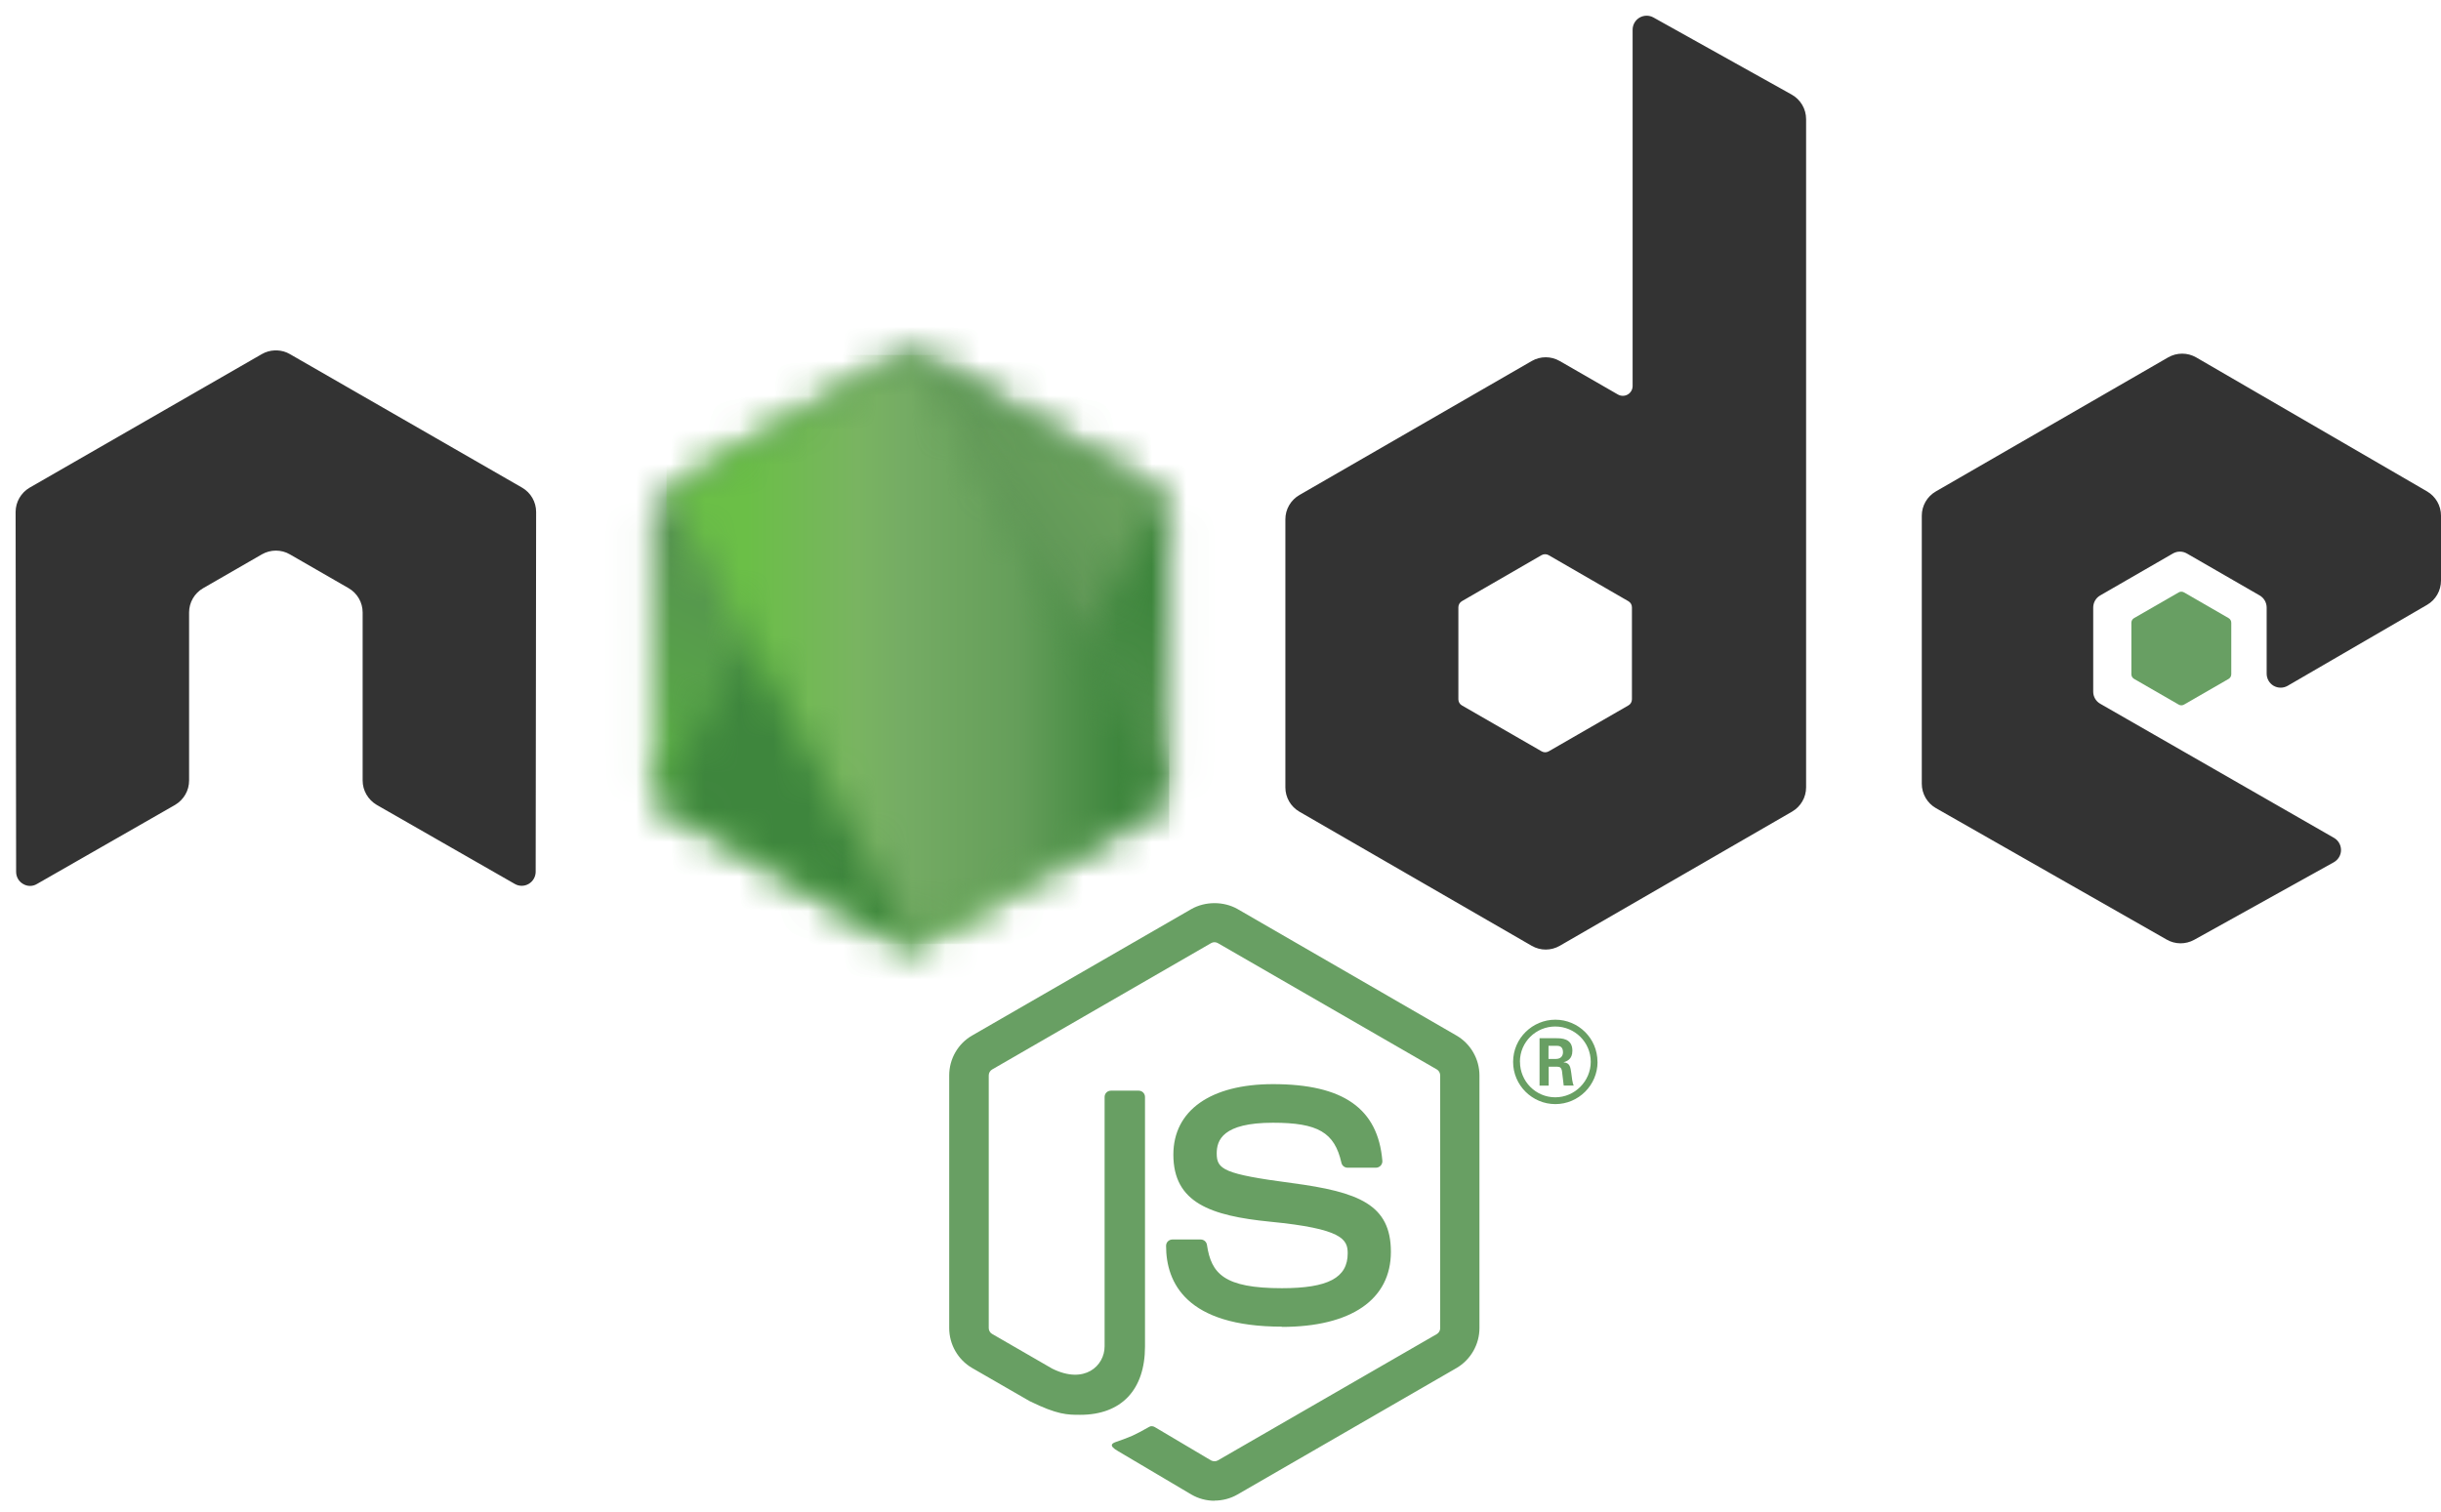
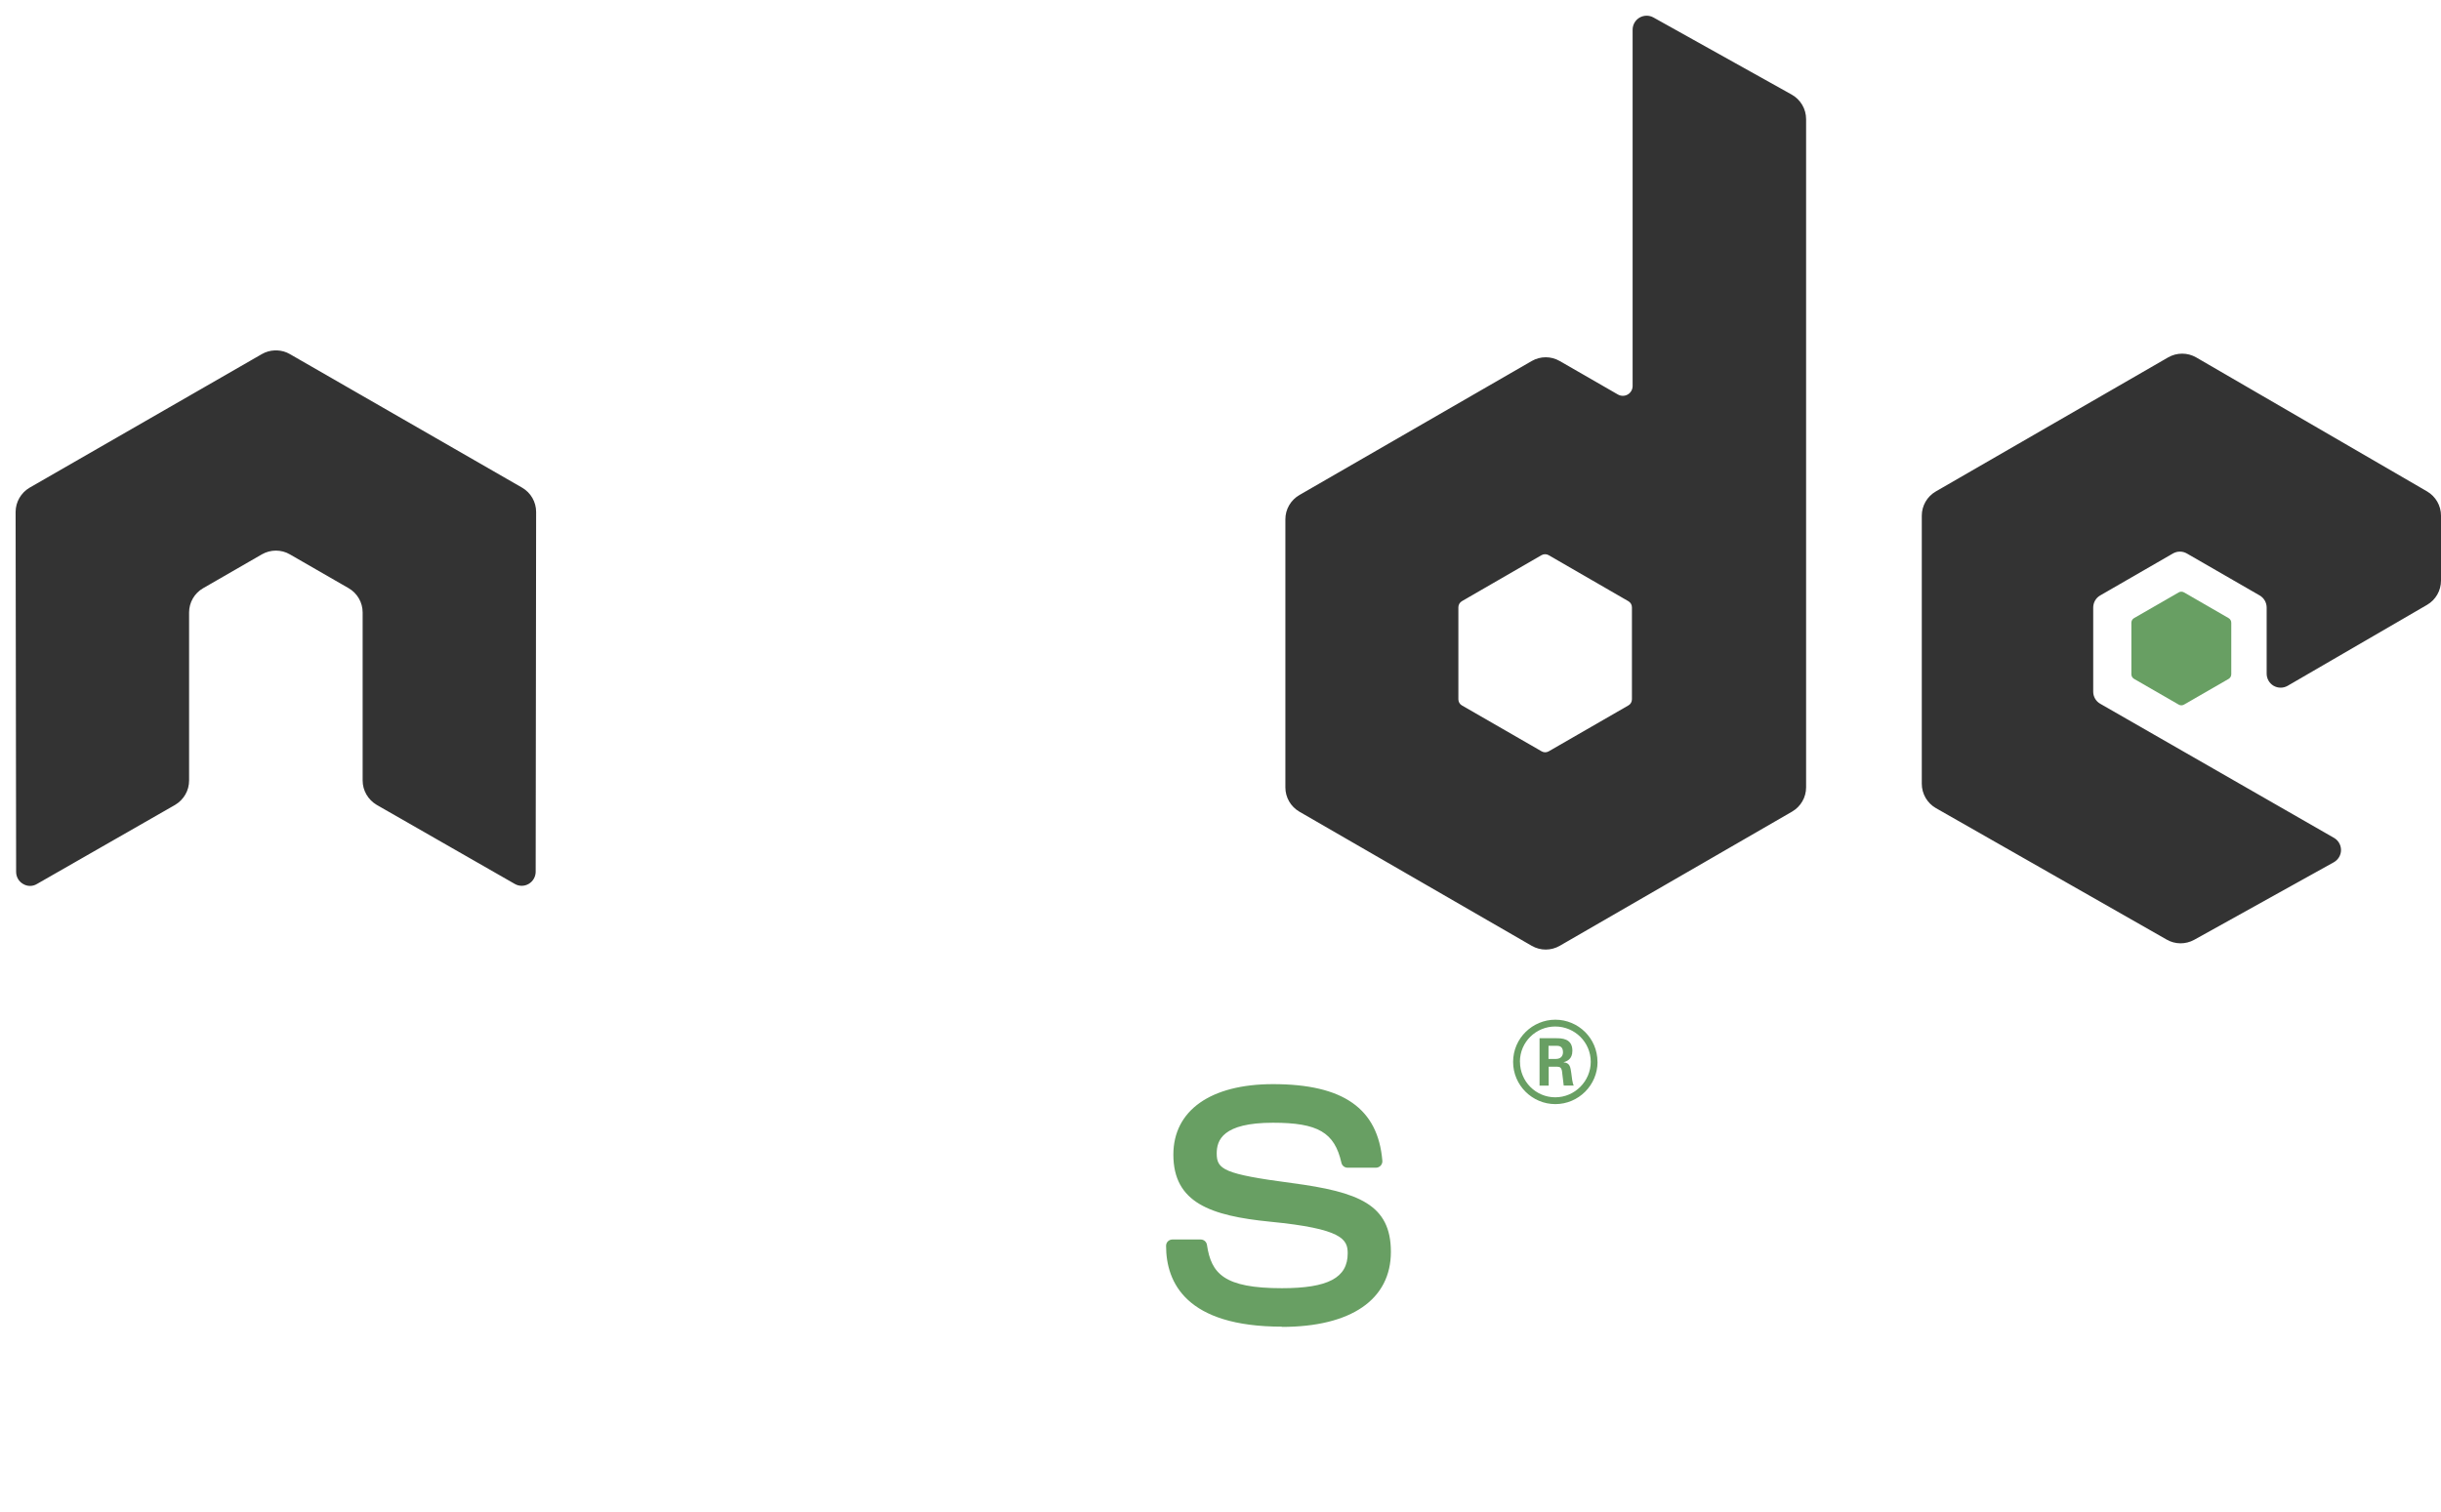
<svg xmlns="http://www.w3.org/2000/svg" width="71" height="44" viewBox="0 0 71 44" fill="none">
-   <path d="M35.324 43.664C35.091 43.664 34.86 43.603 34.656 43.485L32.529 42.226C32.211 42.048 32.366 41.985 32.471 41.949C32.894 41.801 32.98 41.767 33.432 41.511C33.48 41.483 33.542 41.493 33.591 41.522L35.225 42.491C35.284 42.523 35.367 42.523 35.422 42.491L41.793 38.814C41.852 38.78 41.89 38.712 41.89 38.642V31.29C41.89 31.217 41.852 31.151 41.792 31.115L35.423 27.44C35.364 27.405 35.286 27.405 35.227 27.44L28.86 31.115C28.798 31.15 28.759 31.218 28.759 31.288V38.64C28.759 38.71 28.797 38.777 28.858 38.811L30.603 39.819C31.55 40.292 32.129 39.734 32.129 39.173V31.917C32.129 31.813 32.21 31.733 32.314 31.733H33.121C33.221 31.733 33.304 31.813 33.304 31.917V39.176C33.304 40.439 32.615 41.164 31.418 41.164C31.049 41.164 30.759 41.164 29.949 40.766L28.278 39.803C27.864 39.563 27.609 39.117 27.609 38.64V31.288C27.609 30.81 27.864 30.363 28.278 30.127L34.655 26.448C35.058 26.22 35.594 26.22 35.995 26.448L42.364 30.129C42.775 30.367 43.032 30.812 43.032 31.29V38.642C43.032 39.118 42.775 39.563 42.364 39.803L35.995 43.482C35.79 43.6 35.559 43.66 35.323 43.66" fill="#689F63" />
  <path d="M37.289 38.599C34.502 38.599 33.917 37.319 33.917 36.246C33.917 36.144 33.999 36.063 34.102 36.063H34.924C35.015 36.063 35.092 36.129 35.106 36.219C35.231 37.057 35.6 37.48 37.286 37.48C38.629 37.48 39.2 37.177 39.2 36.465C39.2 36.055 39.037 35.75 36.951 35.546C35.207 35.374 34.129 34.99 34.129 33.594C34.129 32.309 35.213 31.543 37.029 31.543C39.069 31.543 40.08 32.251 40.208 33.773C40.212 33.825 40.193 33.877 40.158 33.915C40.123 33.951 40.074 33.974 40.023 33.974H39.195C39.109 33.974 39.034 33.913 39.017 33.83C38.817 32.948 38.336 32.666 37.026 32.666C35.561 32.666 35.39 33.176 35.39 33.559C35.39 34.023 35.591 34.159 37.568 34.42C39.527 34.68 40.456 35.047 40.456 36.423C40.456 37.811 39.299 38.606 37.28 38.606M45.04 30.81H45.253C45.429 30.81 45.462 30.687 45.462 30.615C45.462 30.427 45.333 30.427 45.261 30.427H45.041L45.04 30.81ZM44.78 30.207H45.253C45.416 30.207 45.735 30.207 45.735 30.571C45.735 30.824 45.572 30.877 45.475 30.909C45.665 30.921 45.678 31.046 45.703 31.221C45.716 31.331 45.737 31.521 45.775 31.585H45.483C45.475 31.521 45.431 31.17 45.431 31.151C45.411 31.073 45.384 31.035 45.287 31.035H45.046V31.586H44.78V30.207ZM44.211 30.893C44.211 31.464 44.671 31.926 45.237 31.926C45.808 31.926 46.269 31.454 46.269 30.893C46.269 30.32 45.802 29.866 45.236 29.866C44.678 29.866 44.209 30.314 44.209 30.891M46.467 30.896C46.467 31.572 45.914 32.124 45.239 32.124C44.569 32.124 44.011 31.578 44.011 30.896C44.011 30.201 44.582 29.668 45.239 29.668C45.901 29.668 46.465 30.202 46.465 30.896" fill="#689F63" />
  <path fill-rule="evenodd" clip-rule="evenodd" d="M15.594 14.897C15.594 14.604 15.439 14.334 15.186 14.188L8.431 10.302C8.317 10.235 8.189 10.2 8.06 10.195H7.99C7.861 10.2 7.733 10.235 7.617 10.302L0.863 14.188C0.611 14.335 0.454 14.605 0.454 14.898L0.469 25.366C0.469 25.511 0.544 25.646 0.671 25.718C0.796 25.795 0.952 25.795 1.077 25.718L5.092 23.419C5.346 23.268 5.5 23.001 5.5 22.711V17.82C5.5 17.529 5.655 17.259 5.908 17.114L7.617 16.129C7.744 16.056 7.884 16.02 8.026 16.02C8.165 16.02 8.308 16.056 8.431 16.129L10.14 17.113C10.393 17.259 10.548 17.528 10.548 17.82V22.71C10.548 23 10.705 23.268 10.957 23.418L14.97 25.716C15.096 25.791 15.253 25.791 15.379 25.716C15.502 25.644 15.581 25.509 15.581 25.363L15.594 14.897ZM47.467 20.347C47.467 20.42 47.429 20.488 47.365 20.524L45.045 21.861C44.982 21.897 44.904 21.897 44.842 21.861L42.521 20.524C42.458 20.488 42.419 20.42 42.419 20.347V17.669C42.419 17.596 42.458 17.529 42.52 17.492L44.838 16.152C44.902 16.116 44.98 16.116 45.044 16.152L47.364 17.492C47.428 17.529 47.467 17.596 47.467 17.669L47.467 20.347ZM48.094 0.509C47.968 0.438 47.813 0.44 47.688 0.513C47.564 0.586 47.487 0.72 47.487 0.865V11.231C47.487 11.333 47.433 11.427 47.345 11.478C47.257 11.529 47.148 11.529 47.059 11.478L45.367 10.504C45.115 10.358 44.805 10.358 44.552 10.504L37.795 14.403C37.542 14.549 37.387 14.818 37.387 15.108V22.91C37.387 23.201 37.542 23.469 37.795 23.616L44.552 27.518C44.804 27.664 45.115 27.664 45.368 27.518L52.125 23.614C52.377 23.468 52.533 23.2 52.533 22.908V3.465C52.533 3.169 52.372 2.897 52.114 2.752L48.094 0.509ZM70.595 17.598C70.846 17.453 71 17.183 71 16.893V15.002C71 14.712 70.845 14.443 70.594 14.297L63.88 10.399C63.627 10.253 63.316 10.253 63.062 10.399L56.307 14.298C56.053 14.445 55.898 14.713 55.898 15.005V22.803C55.898 23.097 56.056 23.368 56.31 23.513L63.022 27.338C63.269 27.48 63.572 27.482 63.823 27.343L67.883 25.087C68.01 25.015 68.092 24.88 68.092 24.733C68.092 24.586 68.014 24.449 67.886 24.377L61.089 20.476C60.962 20.405 60.884 20.269 60.884 20.124V17.678C60.884 17.532 60.96 17.397 61.088 17.324L63.202 16.104C63.328 16.031 63.483 16.031 63.609 16.104L65.725 17.324C65.851 17.396 65.929 17.532 65.929 17.677V19.6C65.929 19.745 66.007 19.881 66.133 19.954C66.26 20.026 66.416 20.026 66.542 19.952L70.595 17.598Z" fill="#333333" />
  <path fill-rule="evenodd" clip-rule="evenodd" d="M63.37 17.236C63.417 17.208 63.477 17.208 63.526 17.236L64.822 17.984C64.871 18.012 64.9 18.064 64.9 18.119V19.617C64.9 19.673 64.871 19.724 64.822 19.753L63.526 20.5C63.477 20.529 63.417 20.529 63.37 20.5L62.074 19.753C62.024 19.724 61.994 19.673 61.994 19.617V18.119C61.994 18.064 62.023 18.012 62.072 17.984L63.37 17.236Z" fill="#689F63" />
  <mask id="mask0_2859_628" style="mask-type:luminance" maskUnits="userSpaceOnUse" x="18" y="10" width="17" height="18">
-     <path d="M26.088 10.437L19.37 14.315C19.118 14.46 18.964 14.727 18.964 15.017V22.778C18.964 23.068 19.118 23.336 19.37 23.481L26.089 27.362C26.34 27.506 26.65 27.506 26.901 27.362L33.619 23.481C33.869 23.336 34.024 23.068 34.024 22.778V15.017C34.024 14.727 33.869 14.46 33.617 14.315L26.9 10.437C26.774 10.364 26.634 10.328 26.493 10.328C26.353 10.328 26.213 10.364 26.087 10.437" fill="white" />
-   </mask>
+     </mask>
  <g mask="url(#mask0_2859_628)">
-     <path d="M40.814 13.655L21.882 4.375L12.175 24.177L31.106 33.458L40.814 13.655Z" fill="url(#paint0_linear_2859_628)" />
+     <path d="M40.814 13.655L21.882 4.375L12.175 24.177L31.106 33.458L40.814 13.655" fill="url(#paint0_linear_2859_628)" />
  </g>
  <mask id="mask1_2859_628" style="mask-type:luminance" maskUnits="userSpaceOnUse" x="19" y="10" width="15" height="18">
-     <path d="M19.13 23.272C19.195 23.355 19.275 23.427 19.37 23.481L25.133 26.81L26.093 27.362C26.236 27.445 26.4 27.48 26.561 27.468C26.614 27.464 26.668 27.454 26.72 27.439L33.806 14.464C33.752 14.405 33.689 14.356 33.617 14.315L29.218 11.774L26.893 10.436C26.827 10.398 26.755 10.371 26.682 10.352L19.13 23.272Z" fill="white" />
-   </mask>
+     </mask>
  <g mask="url(#mask1_2859_628)">
-     <path d="M10.943 16.401L24.311 34.494L41.99 21.432L28.622 3.34L10.943 16.401Z" fill="url(#paint1_linear_2859_628)" />
-   </g>
+     </g>
  <mask id="mask2_2859_628" style="mask-type:luminance" maskUnits="userSpaceOnUse" x="19" y="10" width="16" height="18">
    <path d="M26.411 10.331C26.298 10.342 26.188 10.377 26.086 10.435L19.387 14.302L26.611 27.46C26.711 27.446 26.81 27.412 26.899 27.36L33.618 23.48C33.825 23.359 33.967 23.156 34.01 22.925L26.646 10.344C26.592 10.334 26.538 10.328 26.482 10.328C26.459 10.328 26.437 10.329 26.415 10.331" fill="white" />
  </mask>
  <g mask="url(#mask2_2859_628)">
-     <path d="M19.387 10.328V27.46H34.008V10.328H19.387Z" fill="url(#paint2_linear_2859_628)" />
-   </g>
+     </g>
  <defs>
    <linearGradient id="paint0_linear_2859_628" x1="31.342" y1="9" x2="21.636" y2="28.801" gradientUnits="userSpaceOnUse">
      <stop offset="0.3" stop-color="#3E863D" />
      <stop offset="0.5" stop-color="#55934F" />
      <stop offset="0.8" stop-color="#5AAD45" />
    </linearGradient>
    <linearGradient id="paint1_linear_2859_628" x1="17.707" y1="25.551" x2="35.387" y2="12.488" gradientUnits="userSpaceOnUse">
      <stop offset="0.57" stop-color="#3E863D" />
      <stop offset="0.72" stop-color="#619857" />
      <stop offset="1" stop-color="#76AC64" />
    </linearGradient>
    <linearGradient id="paint2_linear_2859_628" x1="19.392" y1="18.895" x2="34.01" y2="18.895" gradientUnits="userSpaceOnUse">
      <stop offset="0.16" stop-color="#6BBF47" />
      <stop offset="0.38" stop-color="#79B461" />
      <stop offset="0.47" stop-color="#75AC64" />
      <stop offset="0.7" stop-color="#659E5A" />
      <stop offset="0.9" stop-color="#3E863D" />
    </linearGradient>
  </defs>
</svg>